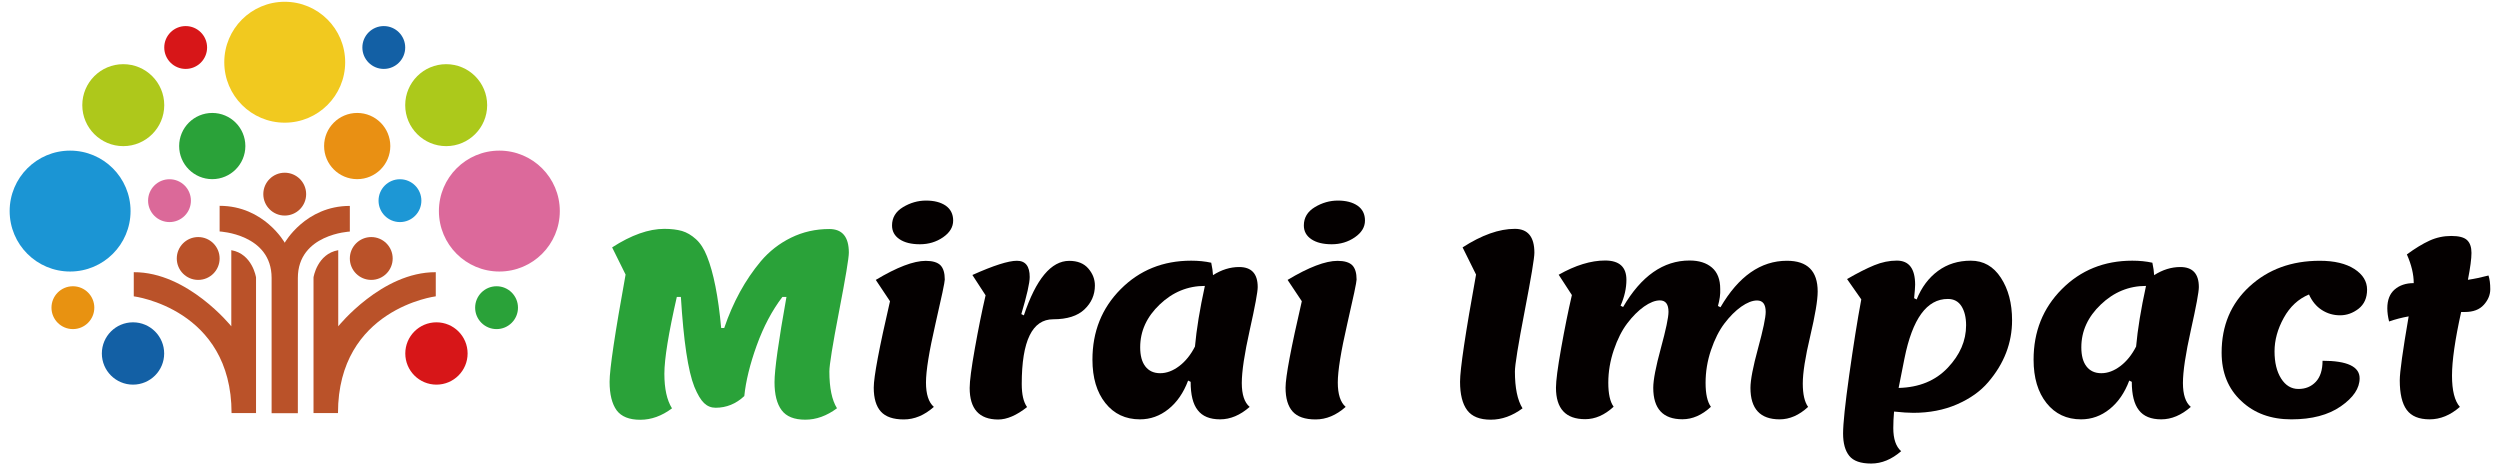
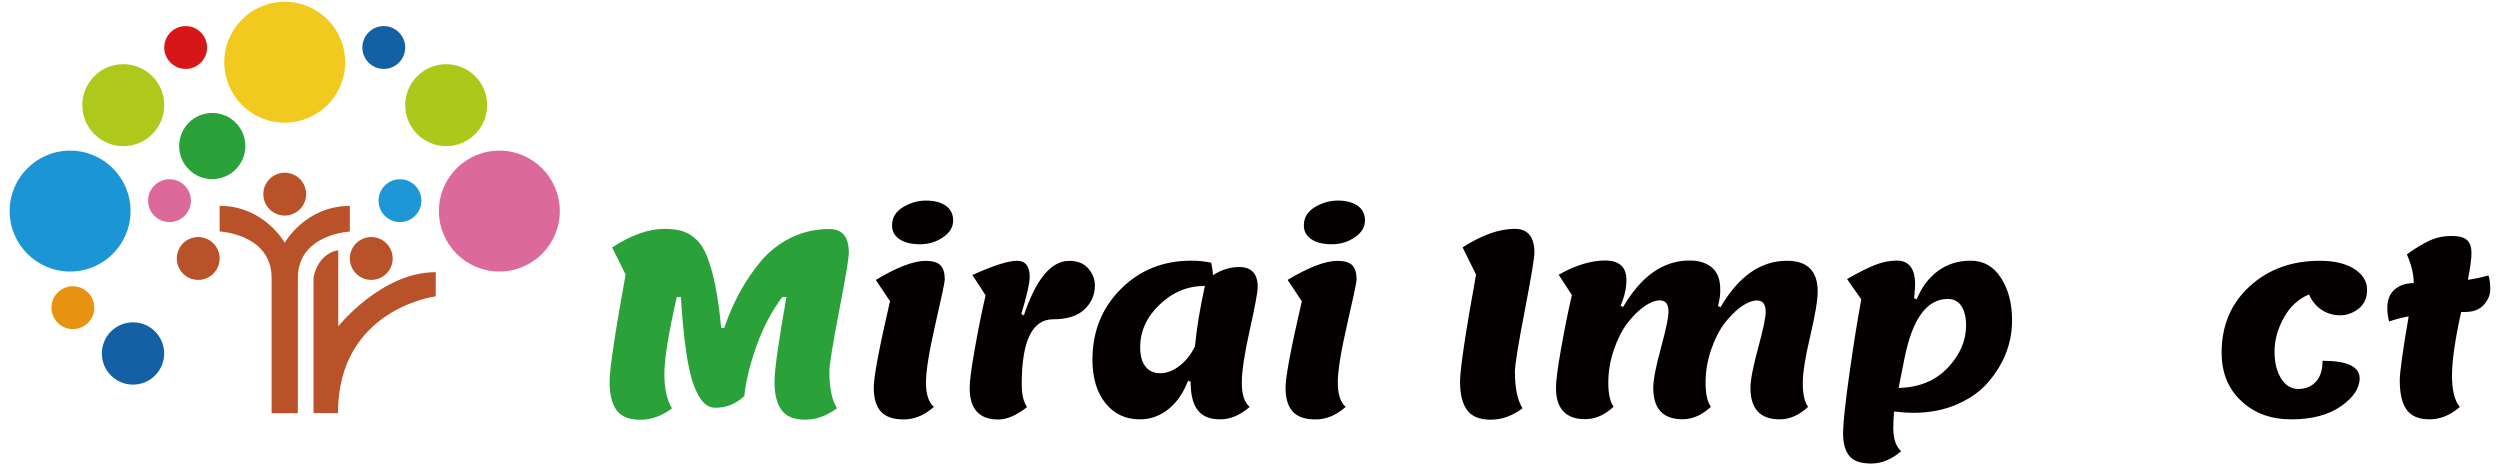
<svg xmlns="http://www.w3.org/2000/svg" version="1.1" id="レイヤー_1" x="0px" y="0px" viewBox="0 0 295.28 54.96" style="enable-background:new 0 0 295.28 54.96;" xml:space="preserve">
  <style type="text/css">
	.st0{fill:#BA5229;}
	.st1{fill:#2AA239;}
	.st2{fill:#E89211;}
	.st3{fill:#1D97D5;}
	.st4{fill:#DB6999;}
	.st5{fill:#D71618;}
	.st6{fill:#1360A5;}
	.st7{fill:#E99013;}
	.st8{fill:#ACC91B;}
	.st9{fill:#AEC81B;}
	.st10{fill:#DC699B;}
	.st11{fill:#1B95D4;}
	.st12{fill:#F1C91F;}
	.st13{fill:#040000;}
</style>
  <g>
    <g>
      <path class="st0" d="M33.63,28.67L33.63,28.67c0,0-2.44-4.36-7.69-4.36v3.03c0,0,6.14,0.29,6.14,5.49V48.8h1.55v0h1.55V32.84    c0-5.2,6.14-5.49,6.14-5.49v-3.03C36.07,24.32,33.63,28.67,33.63,28.67z" />
      <path class="st0" d="M37.03,48.8V32.76c0,0,0.43-2.78,2.92-3.21v8.99c0,0,5.16-6.43,11.52-6.39V35c0,0-11.55,1.45-11.55,13.79    H37.03z" />
-       <path class="st0" d="M30.24,48.8V32.76c0,0-0.43-2.78-2.92-3.21v8.99c0,0-5.16-6.43-11.52-6.39V35c0,0,11.55,1.45,11.55,13.79    H30.24z" />
      <circle class="st0" cx="43.85" cy="30.53" r="2.53" />
      <circle class="st0" cx="33.63" cy="22.93" r="2.53" />
      <circle class="st0" cx="23.41" cy="30.53" r="2.53" />
-       <circle class="st1" cx="58.65" cy="36.34" r="2.53" />
      <circle class="st2" cx="8.61" cy="36.34" r="2.53" />
      <circle class="st3" cx="47.24" cy="23.7" r="2.53" />
      <circle class="st4" cx="20.02" cy="23.7" r="2.53" />
      <circle class="st5" cx="21.93" cy="5.61" r="2.53" />
      <circle class="st6" cx="45.33" cy="5.61" r="2.53" />
      <circle class="st6" cx="15.71" cy="41.75" r="3.68" />
-       <circle class="st5" cx="51.55" cy="41.75" r="3.68" />
      <circle class="st1" cx="25.07" cy="17.25" r="3.91" />
-       <circle class="st7" cx="42.19" cy="17.25" r="3.91" />
      <circle class="st8" cx="52.7" cy="12.42" r="4.84" />
      <circle class="st9" cx="14.56" cy="12.42" r="4.84" />
      <circle class="st10" cx="58.98" cy="24.93" r="7.14" />
      <circle class="st11" cx="8.28" cy="24.93" r="7.14" />
      <circle class="st12" cx="33.63" cy="7.35" r="7.14" />
    </g>
    <g>
      <path class="st1" d="M95.11,49.57c-1.3,0-2.23-0.37-2.79-1.12c-0.56-0.75-0.84-1.85-0.84-3.31c0-1.46,0.47-4.82,1.41-10.07h-0.48    c-1.22,1.6-2.23,3.51-3.03,5.72c-0.8,2.22-1.29,4.22-1.47,5.99c-0.98,0.92-2.11,1.38-3.39,1.38c-0.52,0-0.97-0.18-1.36-0.55    c-0.39-0.37-0.77-1.01-1.15-1.93c-0.74-1.86-1.27-5.4-1.59-10.61h-0.48c-0.98,4.3-1.47,7.32-1.47,9.08s0.3,3.12,0.9,4.08    c-1.2,0.9-2.45,1.35-3.75,1.35c-1.3,0-2.23-0.37-2.79-1.12C72.28,47.69,72,46.57,72,45.09c0-1.49,0.63-5.71,1.89-12.66l-1.59-3.21    c2.26-1.46,4.32-2.19,6.17-2.19c0.82,0,1.51,0.09,2.08,0.25c0.57,0.17,1.12,0.49,1.65,0.97c0.53,0.48,0.96,1.15,1.3,2.01    c0.78,1.94,1.34,4.77,1.68,8.48h0.36c1.04-3.06,2.48-5.68,4.32-7.88c1-1.18,2.19-2.11,3.58-2.79c1.39-0.68,2.89-1.02,4.51-1.02    c1.54,0,2.31,0.93,2.31,2.79c0,0.62-0.38,2.92-1.15,6.91c-0.77,3.99-1.15,6.36-1.15,7.12c0,1.94,0.3,3.39,0.9,4.35    C97.65,49.12,96.4,49.57,95.11,49.57z" />
      <path class="st13" d="M106.75,49.54c-1.25,0-2.15-0.31-2.71-0.93c-0.56-0.62-0.84-1.56-0.84-2.83c0-1.27,0.64-4.67,1.92-10.2    l-1.68-2.52c2.5-1.5,4.47-2.25,5.9-2.25c0.82,0,1.4,0.18,1.74,0.52c0.34,0.35,0.51,0.91,0.51,1.69c0,0.3-0.37,2.06-1.11,5.27    c-0.74,3.22-1.11,5.51-1.11,6.89c0,1.38,0.31,2.34,0.93,2.88C109.18,49.05,108,49.54,106.75,49.54z M112.58,26.05    c0,0.77-0.4,1.43-1.2,1.98c-0.8,0.55-1.71,0.82-2.73,0.82c-1.02,0-1.82-0.2-2.41-0.6c-0.59-0.4-0.88-0.94-0.88-1.62    c0-0.92,0.43-1.64,1.29-2.16s1.77-0.78,2.73-0.78s1.73,0.2,2.32,0.6C112.28,24.7,112.58,25.29,112.58,26.05z" />
      <path class="st13" d="M114.53,45.82c0-0.8,0.2-2.35,0.61-4.65c0.41-2.3,0.83-4.4,1.27-6.29l-1.56-2.4    c2.5-1.12,4.25-1.68,5.26-1.68c1.01,0,1.51,0.64,1.51,1.92c0,0.7-0.33,2.16-0.99,4.38l0.3,0.15c1.44-4.3,3.23-6.44,5.36-6.44    c0.98,0,1.73,0.3,2.25,0.9c0.52,0.6,0.78,1.27,0.78,2.01c0,1.1-0.41,2.04-1.23,2.82c-0.82,0.78-2.05,1.17-3.69,1.17    c-2.48,0-3.72,2.55-3.72,7.64c0,1.24,0.21,2.15,0.63,2.73c-1.24,0.98-2.38,1.47-3.42,1.47C115.65,49.54,114.53,48.3,114.53,45.82z    " />
      <path class="st13" d="M140.63,45.1l-0.3-0.15c-0.54,1.44-1.31,2.56-2.32,3.37c-1.01,0.81-2.13,1.21-3.37,1.21    c-1.7,0-3.06-0.64-4.08-1.92c-1.02-1.28-1.53-2.99-1.53-5.13c0-3.32,1.11-6.09,3.34-8.33c2.23-2.24,5-3.36,8.32-3.36    c0.86,0,1.65,0.08,2.37,0.24c0.12,0.56,0.19,1.05,0.21,1.47c1-0.64,2.03-0.96,3.09-0.96c1.46,0,2.19,0.79,2.19,2.37    c0,0.56-0.31,2.25-0.94,5.07s-0.94,4.9-0.94,6.26s0.31,2.3,0.93,2.82c-1.12,0.98-2.28,1.47-3.49,1.47c-1.21,0-2.09-0.36-2.64-1.08    C140.9,47.74,140.63,46.62,140.63,45.1z M134.67,41.02c0,0.98,0.2,1.73,0.61,2.26c0.41,0.53,0.99,0.8,1.75,0.8    c0.76,0,1.51-0.28,2.25-0.84c0.74-0.56,1.36-1.33,1.86-2.31c0.18-2.02,0.57-4.41,1.17-7.16c-2.02,0-3.8,0.73-5.33,2.19    C135.44,37.42,134.67,39.11,134.67,41.02z" />
      <path class="st13" d="M155.39,49.54c-1.25,0-2.15-0.31-2.71-0.93c-0.56-0.62-0.84-1.56-0.84-2.83c0-1.27,0.64-4.67,1.92-10.2    l-1.68-2.52c2.5-1.5,4.47-2.25,5.9-2.25c0.82,0,1.4,0.18,1.74,0.52c0.34,0.35,0.51,0.91,0.51,1.69c0,0.3-0.37,2.06-1.11,5.27    c-0.74,3.22-1.11,5.51-1.11,6.89c0,1.38,0.31,2.34,0.93,2.88C157.82,49.05,156.64,49.54,155.39,49.54z M161.22,26.05    c0,0.77-0.4,1.43-1.2,1.98c-0.8,0.55-1.71,0.82-2.73,0.82c-1.02,0-1.82-0.2-2.41-0.6c-0.59-0.4-0.88-0.94-0.88-1.62    c0-0.92,0.43-1.64,1.29-2.16s1.77-0.78,2.73-0.78s1.73,0.2,2.32,0.6C160.93,24.7,161.22,25.29,161.22,26.05z" />
      <path class="st13" d="M176.08,49.57c-1.3,0-2.23-0.37-2.79-1.12c-0.56-0.75-0.84-1.87-0.84-3.36c0-1.49,0.63-5.71,1.89-12.66    l-1.59-3.21c2.26-1.46,4.32-2.19,6.17-2.19c1.54,0,2.31,0.94,2.31,2.82c0,0.62-0.38,2.92-1.15,6.91    c-0.77,3.99-1.15,6.36-1.15,7.12c0,1.94,0.3,3.39,0.9,4.35C178.63,49.12,177.38,49.57,176.08,49.57z" />
      <path class="st13" d="M202.91,36.14l0.3,0.15c2.14-3.66,4.75-5.49,7.85-5.49c2.42,0,3.63,1.21,3.63,3.63c0,1.04-0.3,2.8-0.88,5.27    c-0.59,2.48-0.88,4.35-0.88,5.6s0.21,2.18,0.63,2.76c-1.06,0.98-2.18,1.47-3.36,1.47c-2.3,0-3.45-1.24-3.45-3.72    c0-0.92,0.3-2.48,0.9-4.68c0.6-2.2,0.9-3.63,0.9-4.29c0-0.9-0.34-1.35-1.02-1.35c-0.56,0-1.18,0.25-1.87,0.73    c-0.69,0.49-1.35,1.15-1.98,1.98s-1.16,1.88-1.59,3.15c-0.43,1.27-0.64,2.56-0.64,3.87c0,1.31,0.21,2.25,0.63,2.83    c-1.06,0.98-2.18,1.47-3.36,1.47c-2.3,0-3.45-1.24-3.45-3.72c0-0.92,0.3-2.48,0.9-4.68c0.6-2.2,0.9-3.63,0.9-4.29    c0-0.9-0.34-1.35-1.02-1.35c-0.56,0-1.18,0.25-1.87,0.73c-0.69,0.49-1.35,1.15-1.98,1.98s-1.16,1.88-1.59,3.15    c-0.43,1.27-0.65,2.56-0.65,3.87c0,1.31,0.21,2.25,0.63,2.83c-1.06,0.98-2.18,1.47-3.36,1.47c-2.3,0-3.45-1.24-3.45-3.72    c0-0.8,0.2-2.35,0.61-4.65s0.83-4.4,1.27-6.29l-1.56-2.4c1.98-1.12,3.81-1.68,5.48-1.68c1.68,0,2.52,0.76,2.52,2.28    c0,1-0.23,2.02-0.69,3.06l0.3,0.15c2.14-3.66,4.75-5.49,7.85-5.49c1.12,0,2,0.28,2.65,0.84c0.65,0.56,0.97,1.4,0.97,2.52    C203.21,34.76,203.11,35.42,202.91,36.14z" />
      <path class="st13" d="M221.01,54.75c-1.24,0-2.1-0.3-2.59-0.91c-0.49-0.61-0.73-1.49-0.73-2.64s0.24-3.46,0.73-6.94    c0.49-3.48,0.96-6.44,1.42-8.9l-1.68-2.4c1.24-0.72,2.31-1.26,3.21-1.63c0.9-0.37,1.79-0.55,2.67-0.55c1.44,0,2.16,0.95,2.16,2.85    c0,0.26-0.04,0.79-0.12,1.59l0.3,0.15c0.58-1.44,1.42-2.56,2.52-3.37c1.1-0.81,2.39-1.21,3.88-1.21c1.49,0,2.67,0.67,3.55,2.02    c0.88,1.35,1.32,3.02,1.32,5.02c0,2.68-0.94,5.12-2.82,7.31c-0.92,1.08-2.15,1.95-3.69,2.62c-1.54,0.67-3.26,1-5.15,1    c-0.58,0-1.34-0.05-2.28-0.15c-0.06,0.7-0.09,1.35-0.09,1.95c0,1.28,0.31,2.19,0.93,2.73C223.43,54.26,222.25,54.75,221.01,54.75z     M224.94,42.34l-0.69,3.48c2.42-0.06,4.35-0.85,5.8-2.38c1.45-1.53,2.17-3.2,2.17-5.02c0-0.94-0.19-1.69-0.55-2.26    c-0.37-0.57-0.9-0.85-1.6-0.85C227.58,35.3,225.88,37.65,224.94,42.34z" />
-       <path class="st13" d="M251.79,45.1l-0.3-0.15c-0.54,1.44-1.31,2.56-2.32,3.37c-1.01,0.81-2.13,1.21-3.37,1.21    c-1.7,0-3.06-0.64-4.08-1.92c-1.02-1.28-1.53-2.99-1.53-5.13c0-3.32,1.11-6.09,3.34-8.33c2.23-2.24,5-3.36,8.32-3.36    c0.86,0,1.65,0.08,2.37,0.24c0.12,0.56,0.19,1.05,0.21,1.47c1-0.64,2.03-0.96,3.09-0.96c1.46,0,2.19,0.79,2.19,2.37    c0,0.56-0.31,2.25-0.94,5.07s-0.94,4.9-0.94,6.26s0.31,2.3,0.93,2.82c-1.12,0.98-2.28,1.47-3.49,1.47c-1.21,0-2.09-0.36-2.64-1.08    C252.07,47.74,251.79,46.62,251.79,45.1z M245.83,41.02c0,0.98,0.2,1.73,0.61,2.26c0.41,0.53,0.99,0.8,1.75,0.8    c0.76,0,1.51-0.28,2.25-0.84c0.74-0.56,1.36-1.33,1.86-2.31c0.18-2.02,0.57-4.41,1.17-7.16c-2.02,0-3.8,0.73-5.33,2.19    C246.6,37.42,245.83,39.11,245.83,41.02z" />
      <path class="st13" d="M262.4,41.65c0-3.2,1.1-5.8,3.3-7.82c2.2-2.02,4.96-3.03,8.3-3.03c1.72,0,3.08,0.33,4.08,0.97    c1,0.65,1.5,1.46,1.5,2.44c0,0.98-0.34,1.73-1,2.25c-0.67,0.52-1.4,0.78-2.19,0.78c-0.79,0-1.51-0.21-2.16-0.63    c-0.65-0.42-1.15-1.03-1.51-1.83c-1.26,0.52-2.25,1.44-2.98,2.76c-0.73,1.32-1.09,2.64-1.09,3.96s0.26,2.39,0.78,3.21    c0.52,0.82,1.2,1.23,2.04,1.23c0.84,0,1.52-0.28,2.05-0.84c0.53-0.56,0.8-1.39,0.8-2.49c2.92,0,4.38,0.69,4.38,2.07    c0,1.18-0.74,2.28-2.22,3.31c-1.48,1.03-3.43,1.54-5.84,1.54c-2.42,0-4.39-0.72-5.92-2.17C263.17,45.92,262.4,44.01,262.4,41.65z" />
      <path class="st13" d="M282.18,37.97c-0.14-0.56-0.21-1.08-0.21-1.56c0-0.98,0.29-1.72,0.87-2.22c0.58-0.5,1.33-0.75,2.25-0.75    c0-1.04-0.27-2.17-0.81-3.39c0.98-0.72,1.87-1.26,2.68-1.63c0.81-0.37,1.66-0.55,2.56-0.55c0.9,0,1.52,0.16,1.87,0.49    c0.35,0.33,0.52,0.84,0.52,1.51c0,0.68-0.14,1.74-0.42,3.18c0.8-0.12,1.61-0.29,2.43-0.51c0.14,0.42,0.21,0.96,0.21,1.62    c0,0.66-0.25,1.27-0.76,1.84s-1.25,0.85-2.23,0.85h-0.45c-0.72,3.26-1.08,5.76-1.08,7.52c0,1.76,0.31,2.99,0.93,3.69    c-1.12,0.98-2.31,1.47-3.57,1.47c-1.26,0-2.16-0.37-2.71-1.12c-0.55-0.75-0.82-1.91-0.82-3.49c0-0.96,0.35-3.48,1.05-7.55    C283.69,37.51,282.92,37.71,282.18,37.97z" />
    </g>
  </g>
  <g>
</g>
  <g>
</g>
  <g>
</g>
  <g>
</g>
  <g>
</g>
  <g>
</g>
</svg>